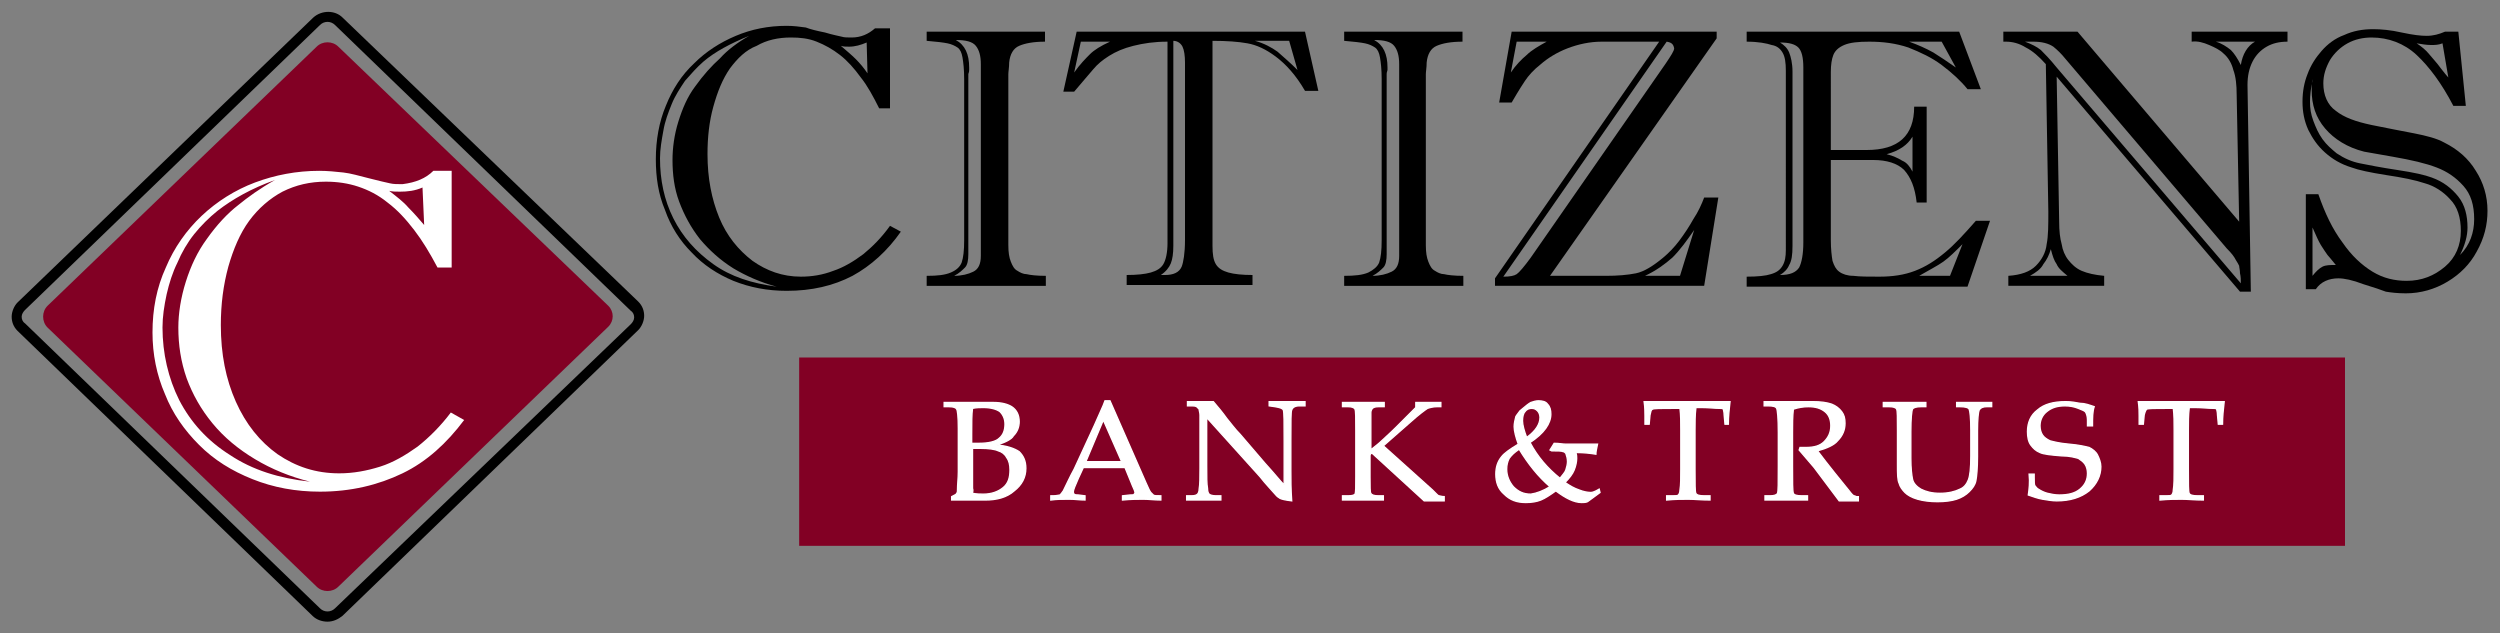
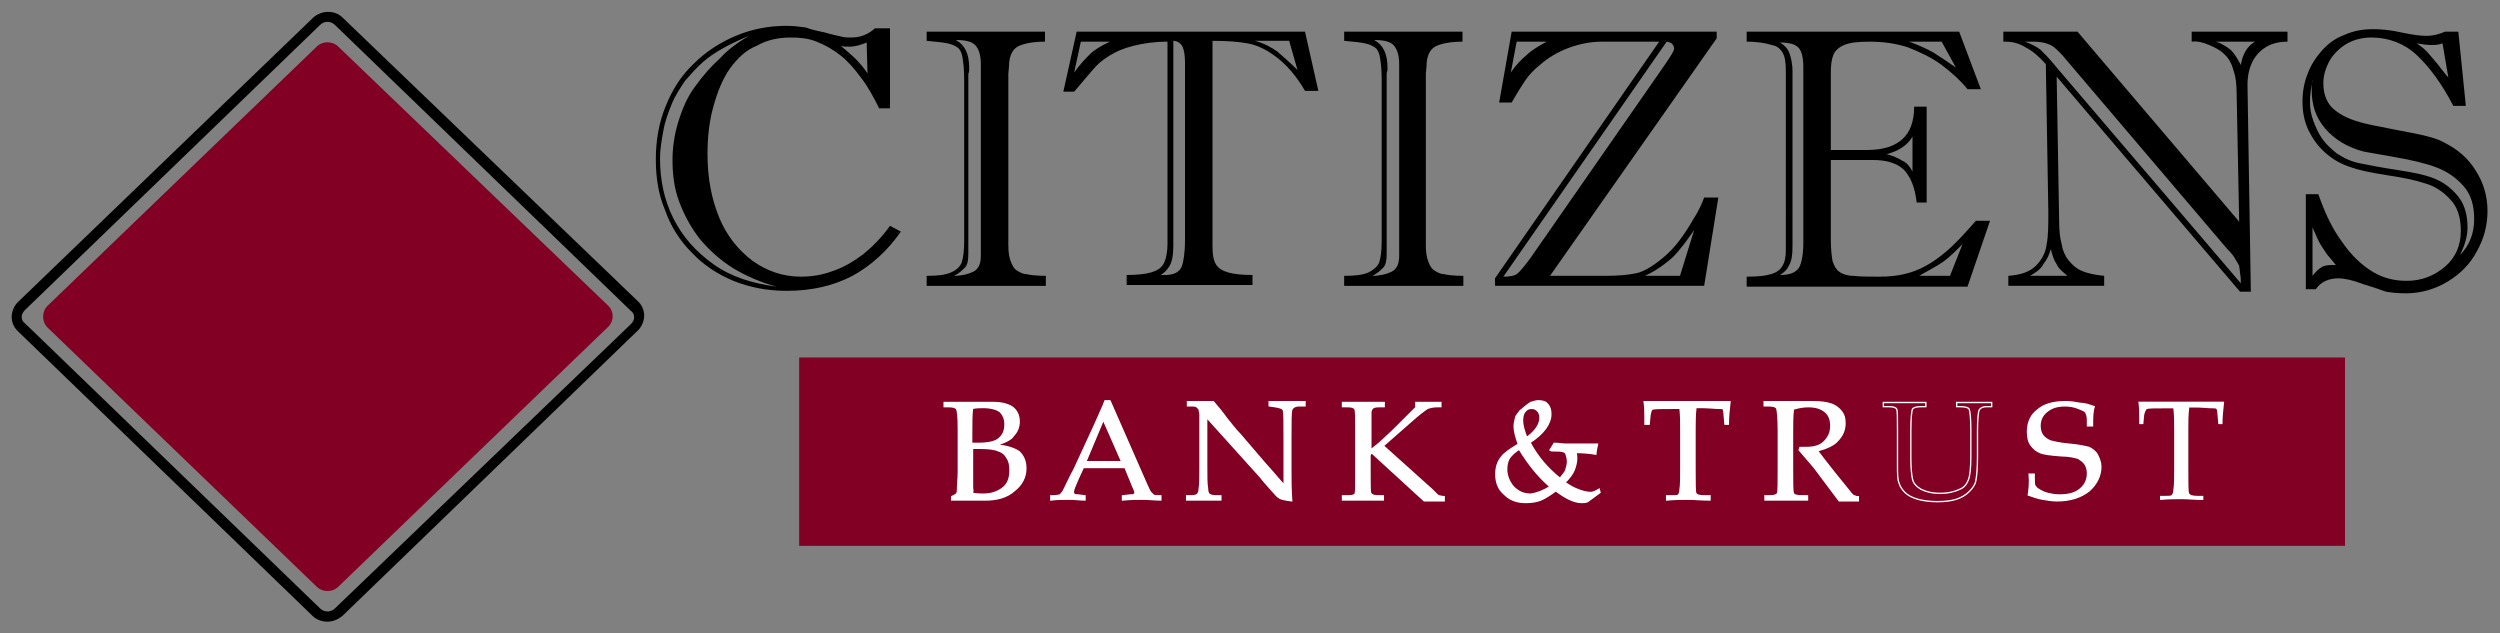
<svg xmlns="http://www.w3.org/2000/svg" version="1.1" id="Layer_1" x="0px" y="0px" viewBox="0 0 300 76" style="enable-background:new 0 0 300 76;" xml:space="preserve">
  <rect x="0" y="0" width="300" height="76" fill="#808080" stroke="none" />
  <style type="text/css">
	.st0{fill:#820024;}
	.st1{fill:#FFFFFF;}
	.st2{fill:none;stroke:#FFFFFF;stroke-width:0.165;stroke-miterlimit:3.864;}
</style>
  <g>
    <path class="st0" d="M5.7,36.7L38,5.6c0.7-0.7,1.9-0.7,2.6,0L73,36.7c0.7,0.7,0.7,1.8,0,2.5L40.6,70.4c-0.7,0.7-1.9,0.7-2.6,0   L5.7,39.3C5,38.6,5,37.4,5.7,36.7" />
    <g>
      <path d="M39.3,74.6c-0.6,0-1.3-0.2-1.8-0.7L2.1,39.7c-0.5-0.5-0.7-1.1-0.7-1.7s0.3-1.3,0.7-1.7v0L37.6,2.1c1-0.9,2.6-0.9,3.5,0    l35.5,34.1c0.5,0.5,0.7,1.1,0.7,1.7s-0.3,1.3-0.7,1.7L41.1,73.9C40.6,74.3,40,74.6,39.3,74.6z M3,37.2c-0.2,0.2-0.4,0.5-0.4,0.8    s0.1,0.6,0.4,0.8L38.4,73c0.5,0.5,1.3,0.5,1.8,0l35.5-34.1c0.2-0.2,0.4-0.5,0.4-0.8s-0.1-0.6-0.4-0.8L40.2,3    c-0.5-0.5-1.3-0.5-1.8,0L3,37.2L3,37.2z" />
    </g>
-     <path class="st1" d="M50.9,27l-0.2-4.5c-0.9,0.4-1.8,0.5-2.7,0.5c-0.5,0-0.9,0-1.3-0.1c0.9,0.7,1.7,1.3,2.3,2   C49.7,25.6,50.3,26.3,50.9,27 M33,21.6c-2.8,1-5.1,2.3-6.9,3.7c-1,0.8-2,1.8-2.8,2.8c-0.8,1-1.5,2.2-2,3.4c-0.6,1.2-1,2.5-1.3,3.8   c-0.3,1.4-0.5,2.7-0.5,4c0,3.1,0.7,6.1,2,8.7c1.4,2.7,3.4,4.9,6.1,6.6c2.7,1.8,5.9,2.8,9.6,3.2c-2.4-0.6-4.6-1.5-6.6-2.7   c-2-1.2-3.7-2.6-5.1-4.3c-1.4-1.7-2.4-3.5-3.1-5.4c-0.7-2-1-4-1-6.1c0-1.7,0.3-3.6,0.9-5.5c0.6-1.9,1.4-3.6,2.5-5.1   c1.2-1.7,2.5-3.1,3.8-4.1C29.7,23.7,31.2,22.6,33,21.6 M52,20.5h2.2v11.6h-1.7c-0.9-1.7-1.8-3.2-2.8-4.5c-1-1.3-2-2.4-3.2-3.3   c-1.1-0.9-2.3-1.5-3.5-1.9c-1.2-0.4-2.5-0.6-3.9-0.6c-1.9,0-3.6,0.4-5.2,1.2c-1.5,0.8-2.9,2-4,3.5c-1.1,1.5-1.9,3.4-2.5,5.5   c-0.6,2.2-0.9,4.5-0.9,7c0,3.5,0.6,6.5,1.8,9.2c1.2,2.7,2.9,4.8,5,6.3c2.2,1.5,4.6,2.3,7.4,2.3c1.7,0,3.3-0.3,4.9-0.8   c1.6-0.5,3.1-1.4,4.5-2.4c1.4-1.1,2.8-2.5,4-4.1l1.6,0.9c-2.1,2.8-4.5,5-7.4,6.4c-2.9,1.4-6.2,2.2-9.9,2.2c-2.9,0-5.6-0.5-8.1-1.5   c-2.5-1-4.6-2.3-6.4-4.1c-1.8-1.8-3.2-3.8-4.1-6.1c-1-2.3-1.5-4.8-1.5-7.4c0-2.8,0.5-5.4,1.6-7.8c1-2.4,2.5-4.5,4.3-6.2   c1.8-1.7,4-3.1,6.4-4c2.4-0.9,5-1.4,7.7-1.4c1,0,2,0.1,2.9,0.2c0.9,0.1,1.9,0.4,3.1,0.7c1.2,0.3,2,0.5,2.5,0.6   c0.4,0.1,0.9,0.1,1.5,0.1C49.9,21.9,51.1,21.4,52,20.5" />
    <path d="M104.1,8.8L104,5.1c-0.7,0.3-1.4,0.5-2.1,0.5c-0.4,0-0.7,0-1-0.1c0.7,0.6,1.3,1.1,1.8,1.6C103.2,7.6,103.7,8.2,104.1,8.8    M89.9,4.3c-2.2,0.9-4.1,1.9-5.5,3.1c-0.8,0.7-1.5,1.5-2.2,2.3c-0.6,0.9-1.2,1.8-1.6,2.8c-0.4,1-0.8,2-1,3.2   c-0.2,1.1-0.4,2.2-0.4,3.3c0,2.6,0.5,5,1.6,7.2c1.1,2.2,2.7,4,4.8,5.5c2.1,1.5,4.6,2.3,7.6,2.7c-1.9-0.5-3.7-1.3-5.2-2.2   c-1.6-1-2.9-2.2-4-3.5c-1.1-1.4-1.9-2.9-2.5-4.5c-0.6-1.6-0.8-3.3-0.8-5c0-1.4,0.2-3,0.7-4.6c0.5-1.6,1.1-3,2-4.2   c1-1.4,2-2.5,3-3.4C87.3,6,88.5,5.1,89.9,4.3 M105,3.4h1.8v9.6h-1.3c-0.7-1.4-1.4-2.7-2.2-3.7c-0.8-1.1-1.6-2-2.5-2.7   c-0.9-0.7-1.8-1.2-2.8-1.6c-1-0.4-2-0.5-3.1-0.5c-1.5,0-2.9,0.3-4.1,1C89.5,6,88.5,7,87.6,8.2c-0.9,1.3-1.5,2.8-2,4.6   c-0.5,1.8-0.7,3.7-0.7,5.7c0,2.9,0.5,5.4,1.4,7.6c0.9,2.2,2.3,3.9,4,5.2c1.7,1.2,3.6,1.9,5.8,1.9c1.3,0,2.6-0.2,3.9-0.7   c1.2-0.4,2.4-1.1,3.6-2c1.1-0.9,2.2-2,3.2-3.4l1.3,0.7c-1.6,2.3-3.6,4.1-5.8,5.3c-2.3,1.2-4.9,1.8-7.9,1.8c-2.3,0-4.4-0.4-6.4-1.2   c-1.9-0.8-3.6-1.9-5-3.4c-1.4-1.4-2.5-3.1-3.2-5.1c-0.8-1.9-1.1-3.9-1.1-6.1c0-2.3,0.4-4.5,1.2-6.4c0.8-2,1.9-3.7,3.4-5.1   c1.4-1.4,3.1-2.5,5-3.3c1.9-0.8,3.9-1.2,6.1-1.2c0.8,0,1.6,0.1,2.3,0.2C97.2,3.5,98,3.7,99,3.9c1,0.3,1.6,0.4,2,0.5   c0.3,0.1,0.7,0.1,1.2,0.1C103.3,4.5,104.2,4.1,105,3.4" />
    <path d="M116.2,8.9v21.6c0,0.7-0.1,1.3-0.4,1.6c-0.3,0.3-0.7,0.7-1.3,1c0.9,0,1.7-0.2,2.3-0.5c0.6-0.3,0.9-0.9,0.9-1.9v-23   c0-1-0.2-1.7-0.6-2.2c-0.4-0.5-1.2-0.7-2.4-0.7c1.1,0.6,1.6,1.7,1.6,3.3c0,0.1,0,0.2,0,0.3C116.3,8.7,116.2,8.8,116.2,8.9    M111.1,3.8h14.3V5c-1.4,0-2.4,0.2-3.1,0.5c-0.7,0.3-1.1,1-1.2,2c0,0.6-0.1,1.1-0.1,1.4c0,0.4,0,0.5,0,0.5v20c0,0.9,0.1,1.5,0.3,2   c0.2,0.5,0.4,0.9,0.8,1.1c0.3,0.2,0.7,0.4,1.1,0.4c0.4,0.1,1.2,0.2,2.3,0.2v1.2h-14.3v-1.2c1.3,0,2.2-0.1,2.9-0.4   c0.7-0.3,1.1-0.7,1.3-1.2c0.2-0.6,0.3-1.4,0.3-2.7V9.5c0-1.2-0.1-2-0.2-2.6c-0.1-0.6-0.3-1-0.6-1.2c-0.3-0.2-0.7-0.4-1.2-0.5   c-0.5-0.1-1.3-0.2-2.5-0.3V3.8z" />
    <path d="M155.7,8.4l-1-3.5h-4.1c1.1,0.3,2,0.8,2.7,1.3C154.1,6.9,154.9,7.6,155.7,8.4 M142.2,28.8V7.5c0-0.8-0.1-1.5-0.3-1.9   c-0.2-0.4-0.6-0.7-1.1-0.7v24.6c0,0.9-0.1,1.6-0.3,2.1c-0.2,0.5-0.6,1-1.2,1.4h0.5c1,0,1.7-0.3,2-1C142,31.5,142.2,30.4,142.2,28.8    M133.2,5h-3.5l-0.8,3.7c0.7-1,1.4-1.7,1.9-2.2C131.3,6,132.1,5.5,133.2,5 M129.2,3.8h27.4l1.6,7.1h-1.6c-1.1-1.9-2.3-3.2-3.5-4.1   c-1.2-0.9-2.3-1.4-3.4-1.6c-1.1-0.2-2.5-0.3-4.2-0.3v24.6c0,1,0.1,1.7,0.4,2.2c0.3,0.5,0.8,0.8,1.5,1c0.7,0.2,1.7,0.3,2.9,0.3v1.2   h-15.1v-1.2c1.2,0,2.2-0.1,2.9-0.3c0.7-0.2,1.2-0.5,1.5-1c0.3-0.5,0.5-1.4,0.5-2.5V5c-1.6,0-2.9,0.2-4.1,0.5   c-1.2,0.3-2.1,0.7-2.9,1.2c-0.8,0.5-1.4,1-1.9,1.6c-0.5,0.6-1.3,1.5-2.3,2.7h-1.3L129.2,3.8z" />
    <path d="M166.4,8.9v21.6c0,0.7-0.1,1.3-0.4,1.6c-0.3,0.3-0.7,0.7-1.3,1c0.9,0,1.7-0.2,2.3-0.5c0.6-0.3,0.9-0.9,0.9-1.9v-23   c0-1-0.2-1.7-0.6-2.2c-0.4-0.5-1.2-0.7-2.4-0.7c1.1,0.6,1.6,1.7,1.6,3.3c0,0.1,0,0.2,0,0.3C166.4,8.7,166.4,8.8,166.4,8.9    M161.2,3.8h14.3V5c-1.4,0-2.4,0.2-3.1,0.5c-0.7,0.3-1.1,1-1.2,2c0,0.6-0.1,1.1-0.1,1.4c0,0.4,0,0.5,0,0.5v20c0,0.9,0.1,1.5,0.3,2   c0.2,0.5,0.4,0.9,0.8,1.1c0.3,0.2,0.7,0.4,1.1,0.4c0.4,0.1,1.2,0.2,2.3,0.2v1.2h-14.3v-1.2c1.3,0,2.2-0.1,2.9-0.4   c0.6-0.3,1.1-0.7,1.3-1.2c0.2-0.6,0.3-1.4,0.3-2.7V9.5c0-1.2-0.1-2-0.2-2.6c-0.1-0.6-0.3-1-0.6-1.2c-0.3-0.2-0.7-0.4-1.2-0.5   c-0.5-0.1-1.3-0.2-2.5-0.3V3.8z" />
    <path d="M197.4,33.1h4.2l1.7-5.5c-0.9,1.3-1.7,2.4-2.6,3.3C199.8,31.7,198.7,32.5,197.4,33.1 M185.6,5H182l-0.7,3.7   c0.6-0.9,1.3-1.6,1.9-2.1C183.8,6,184.7,5.5,185.6,5 M200,5l-19.6,28.2c0.8,0,1.3-0.1,1.6-0.3c0.3-0.2,0.9-0.9,1.7-2l16.2-23.3   c0.6-0.9,1-1.5,1-1.8C200.8,5.3,200.6,5.1,200,5 M204.5,23.7h1.7l-1.7,10.6h-25.1v-0.9L199.1,5h-6.9c-1.4,0-2.8,0.3-4.1,0.8   c-1.3,0.5-2.4,1.2-3.2,1.9c-0.9,0.7-1.5,1.4-1.9,2c-0.8,1.2-1.3,2.1-1.6,2.6h-1.5l1.5-8.5h24.6v0.8L186,33.1h6.7   c1.4,0,2.6-0.1,3.6-0.3c1-0.2,2.1-0.9,3.3-1.9c0.6-0.5,1.3-1.2,1.9-2c0.6-0.8,1.2-1.7,1.7-2.6C203.8,25.4,204.2,24.5,204.5,23.7" />
    <path d="M234,33.1l1.5-3.8c-0.9,0.9-1.6,1.6-2.3,2.1c-0.7,0.5-1.7,1-2.9,1.7H234z M233,5h-3.9c1.1,0.4,2,0.8,2.9,1.3   c0.8,0.5,1.7,1.1,2.7,1.8L233,5z M229.5,20.6v-4.2c-0.6,1-1.6,1.7-3.1,2.1c0.8,0.2,1.4,0.5,1.9,0.8C228.8,19.5,229.2,20,229.5,20.6    M215.1,8.6v20.9c0,1.1-0.1,1.8-0.4,2.3c-0.2,0.5-0.6,0.9-1.1,1.2c1.2,0,1.9-0.3,2.3-0.9c0.3-0.6,0.5-1.6,0.5-3v-21   c0-1.2-0.2-2-0.6-2.4c-0.4-0.4-1.1-0.6-2.2-0.6c0.5,0.3,0.9,0.7,1.1,1.2C214.9,6.8,215.1,7.6,215.1,8.6 M219.7,19.2v9.6   c0,1.1,0.1,1.9,0.2,2.5c0.2,0.6,0.4,1,0.8,1.3c0.4,0.3,1,0.5,1.7,0.5c0.8,0.1,1.8,0.1,3.1,0.1c1.6,0,3-0.2,4.3-0.7   c1.3-0.5,2.4-1.2,3.6-2.2c1.1-0.9,2.3-2.2,3.7-3.8h1.7l-2.7,7.9h-26.5v-1.2c1.3,0,2.3-0.1,2.9-0.3c0.7-0.2,1.1-0.5,1.4-1   c0.3-0.5,0.4-1.1,0.4-1.9V8.5c0-1-0.1-1.7-0.4-2.2c-0.3-0.5-0.7-0.8-1.3-0.9C212,5.2,211,5,209.6,5V3.8h25.5l2.6,6.9h-1.6   c-0.8-1-1.9-2-3.1-2.9c-1.2-0.9-2.5-1.5-4-2.1C227.5,5.2,226,5,224.3,5c-1.3,0-2.3,0.1-3,0.4c-0.7,0.3-1.1,0.7-1.3,1.2   c-0.2,0.5-0.3,1.2-0.3,2V18h4.3c3.8,0,5.7-1.7,5.7-5.2h1.5v11.5H230c-0.2-1.8-0.7-3-1.5-3.9c-0.8-0.8-2.1-1.2-3.7-1.2H219.7z" />
    <path d="M270.6,5h-4.7c0.7,0.2,1.3,0.6,1.8,1c0.4,0.4,0.8,1,1.2,1.8C269.1,6.5,269.7,5.5,270.6,5 M243.6,33.1h4.5   c-0.6-0.5-1.1-0.9-1.3-1.4c-0.3-0.4-0.5-1-0.7-1.8c-0.2,0.7-0.5,1.3-0.9,1.8C244.9,32.3,244.3,32.7,243.6,33.1 M267.2,29.8L247.8,7   c-0.4-0.5-0.9-1-1.4-1.4C245.8,5.2,245,5,244,5h-1c0.8,0.3,1.4,0.6,1.9,1c0.4,0.4,1.1,1.1,1.9,2.1L268.9,34c0-0.4,0-0.8-0.1-1.2   c0-0.4-0.1-0.7-0.1-0.9c-0.1-0.2-0.2-0.4-0.4-0.7C268.1,30.8,267.8,30.4,267.2,29.8 M263,5V3.8h11.5V5c-1,0-1.8,0.2-2.5,0.6   c-0.7,0.4-1.3,1-1.7,1.8c-0.4,0.8-0.6,1.7-0.6,2.8l0.4,24.8h-1.3l-22-25.8l0.3,17.4c0,1.1,0.1,2,0.3,2.7c0.1,0.7,0.4,1.4,0.8,1.9   c0.4,0.5,0.9,1,1.6,1.3c0.7,0.3,1.6,0.5,2.7,0.6v1.2H241v-1.2c1.5-0.1,2.6-0.5,3.3-1.2c0.7-0.7,1.2-1.6,1.3-2.6   c0.2-1,0.2-2.3,0.2-3.9l-0.3-17.7c-0.8-0.9-1.6-1.6-2.4-2c-0.8-0.5-1.6-0.7-2.4-0.7h-0.3V3.8h8.9l19.4,22.8l-0.3-15.2   c0-1.2-0.1-2.2-0.4-3c-0.2-0.8-0.6-1.5-1.2-2c-0.4-0.4-1-0.7-1.7-1C264.4,5.1,263.7,4.9,263,5" />
    <path d="M293.8,9.3l-0.7-4.1c-0.5,0.2-0.9,0.2-1.4,0.2c-0.5,0-1.1-0.1-1.7-0.2c0.6,0.4,1.1,0.8,1.5,1.3c0.4,0.5,0.9,1,1.4,1.7   C293.3,8.7,293.6,9.1,293.8,9.3 M277.5,27.3v5.8c0.4-0.5,0.8-0.9,1.2-1.1c0.4-0.2,0.9-0.2,1.6-0.2c-0.5-0.6-0.8-1-1-1.2   c-0.2-0.3-0.5-0.7-0.8-1.2C278.2,28.9,277.9,28.2,277.5,27.3 M277.5,9.5c-0.2,1.1-0.3,2-0.3,2.7c0,0.8,0.1,1.5,0.4,2.3   c0.3,0.8,0.6,1.5,1.1,2.2c0.5,0.7,1.1,1.2,1.7,1.7c0.9,0.6,1.8,1,2.8,1.2c1,0.2,2.5,0.5,4.5,0.8c2,0.3,3.3,0.6,4.1,0.9   c1.4,0.5,2.4,1.3,3.2,2.3c0.8,1,1.1,2.3,1.1,3.7c0,1-0.3,2.1-0.9,3.3c1.2-1.2,1.7-2.7,1.7-4.3c0-1.7-0.4-3-1.3-4   c-0.9-1-1.9-1.7-3.2-2.2c-1.3-0.5-3-0.9-5.3-1.3c-2.2-0.4-3.4-0.6-3.4-0.6c-2-0.5-3.6-1.5-4.7-2.8c-1.1-1.3-1.6-2.8-1.6-4.6   c0-0.3,0-0.6,0-0.8C277.5,9.8,277.5,9.6,277.5,9.5 M276.8,23.3h1.4c0.8,2.3,1.7,4.2,2.9,5.8c1.1,1.6,2.3,2.7,3.6,3.5   c1.3,0.8,2.7,1.1,4.1,1.1c1.8,0,3.3-0.6,4.6-1.7c1.3-1.1,1.9-2.6,1.9-4.3c0-1.6-0.4-2.9-1.3-3.8c-0.8-0.9-1.9-1.6-3-1.9   c-1.2-0.4-2.7-0.7-4.7-1c-1.9-0.3-3.3-0.6-4.1-0.9c-1.3-0.4-2.3-1-3.2-1.8c-0.9-0.8-1.5-1.7-2-2.7c-0.5-1.1-0.7-2.2-0.7-3.4   c0-1.2,0.2-2.3,0.6-3.3c0.4-1.1,1-2,1.7-2.8c0.7-0.8,1.6-1.5,2.7-1.9c1.1-0.5,2.2-0.7,3.5-0.7c0.9,0,2.1,0.1,3.4,0.4   c1.4,0.3,2.3,0.4,3,0.4c0.8,0,1.5-0.2,2.2-0.5h1.6l0.9,8.9h-1.5c-1.4-2.7-2.9-4.7-4.4-6.1c-1.5-1.4-3.4-2.1-5.4-2.1   c-1,0-2,0.2-2.9,0.7c-0.9,0.5-1.6,1.2-2.1,2c-0.5,0.9-0.8,1.8-0.8,2.8c0,1.4,0.5,2.6,1.5,3.3c1,0.8,2.4,1.3,4.3,1.7   c1.9,0.4,3.6,0.7,5.1,1c1.5,0.3,2.7,0.6,3.6,1.1c1.6,0.8,2.9,1.9,3.8,3.4c0.9,1.4,1.4,3,1.4,4.8c0,1.7-0.4,3.3-1.3,4.9   c-0.8,1.5-2,2.7-3.5,3.6c-1.5,0.9-3.2,1.4-5,1.4c-1,0-1.8-0.1-2.4-0.2c-0.5-0.2-1.4-0.5-2.7-0.9c-1.3-0.5-2.3-0.7-3-0.7   c-1.1,0-2.1,0.4-2.7,1.3h-1.2V23.3z" />
    <rect x="95.9" y="42.9" class="st0" width="185.5" height="22.6" />
    <path class="st1" d="M116.7,59.2c0.5,0.1,1,0.1,1.3,0.1c1,0,1.8-0.3,2.4-0.8c0.6-0.5,0.8-1.2,0.8-2.1c0-0.6-0.1-1.1-0.4-1.5   c-0.2-0.4-0.6-0.7-1-0.8c-0.4-0.2-1.2-0.3-2.1-0.3c-0.3,0-0.6,0-1,0v2.9l0,1c0,0.4,0,0.7,0,0.9C116.8,58.9,116.7,59,116.7,59.2    M116.7,53.2c0.3,0,0.6,0,0.8,0c1.1,0,2-0.2,2.4-0.6c0.5-0.4,0.7-1,0.7-1.7c0-0.6-0.2-1.1-0.6-1.5c-0.4-0.3-1.1-0.5-2-0.5   c-0.4,0-0.8,0-1.3,0.1c-0.1,0.7-0.1,1.7-0.1,3.1V53.2z M119.6,53.4c1.2,0.1,2.1,0.4,2.7,0.8c0.5,0.5,0.8,1.1,0.8,2   c0,1.1-0.5,2-1.4,2.7c-0.9,0.8-2.1,1.1-3.5,1.1l-0.7,0c-0.6,0-1.1,0-1.5,0c-0.3,0-0.6,0-1.1,0l-0.7,0v-0.4c0.4-0.2,0.6-0.3,0.6-0.4   c0.1-0.1,0.1-0.2,0.1-0.4c0-0.7,0.1-1.4,0.1-2.2v-5.2c0-1.4-0.1-2.2-0.2-2.3c-0.1-0.2-0.4-0.3-0.9-0.3h-0.6v-0.5h0.7l0.8,0   c0.4,0,0.7,0,1,0c0.4,0,1.1,0,2.1,0l1.3,0c1,0,1.7,0.2,2.2,0.5c0.6,0.4,0.9,1,0.9,1.8c0,0.6-0.2,1.2-0.7,1.7   C121.4,52.7,120.6,53.1,119.6,53.4" />
    <path class="st2" d="M116.7,59.2c0.5,0.1,1,0.1,1.3,0.1c1,0,1.8-0.3,2.4-0.8c0.6-0.5,0.8-1.2,0.8-2.1c0-0.6-0.1-1.1-0.4-1.5   c-0.2-0.4-0.6-0.7-1-0.8c-0.4-0.2-1.2-0.3-2.1-0.3c-0.3,0-0.6,0-1,0v2.9l0,1c0,0.4,0,0.7,0,0.9C116.8,58.9,116.7,59,116.7,59.2z    M116.7,53.2c0.3,0,0.6,0,0.8,0c1.1,0,2-0.2,2.4-0.6c0.5-0.4,0.7-1,0.7-1.7c0-0.6-0.2-1.1-0.6-1.5c-0.4-0.3-1.1-0.5-2-0.5   c-0.4,0-0.8,0-1.3,0.1c-0.1,0.7-0.1,1.7-0.1,3.1V53.2z M119.6,53.4c1.2,0.1,2.1,0.4,2.7,0.8c0.5,0.5,0.8,1.1,0.8,2   c0,1.1-0.5,2-1.4,2.7c-0.9,0.8-2.1,1.1-3.5,1.1l-0.7,0c-0.6,0-1.1,0-1.5,0c-0.3,0-0.6,0-1.1,0l-0.7,0v-0.4c0.4-0.2,0.6-0.3,0.6-0.4   c0.1-0.1,0.1-0.2,0.1-0.4c0-0.7,0.1-1.4,0.1-2.2v-5.2c0-1.4-0.1-2.2-0.2-2.3c-0.1-0.2-0.4-0.3-0.9-0.3h-0.6v-0.5h0.7l0.8,0   c0.4,0,0.7,0,1,0c0.4,0,1.1,0,2.1,0l1.3,0c1,0,1.7,0.2,2.2,0.5c0.6,0.4,0.9,1,0.9,1.8c0,0.6-0.2,1.2-0.7,1.7   C121.4,52.7,120.6,53.1,119.6,53.4z" />
    <path class="st1" d="M130.3,55.4h4.3l-2.2-5L130.3,55.4z M135,56.1h-5l-0.6,1.3c-0.4,0.9-0.6,1.4-0.6,1.6c0,0.1,0,0.2,0.1,0.3   c0.1,0.1,0.3,0.1,0.5,0.1l0.8,0.1v0.5c-0.6,0-1.2-0.1-1.9-0.1c-0.8,0-1.5,0-2.2,0.1v-0.5l0.3,0c0.4,0,0.7-0.1,0.8-0.1   c0.1-0.1,0.2-0.2,0.4-0.5c0.4-0.8,0.8-1.7,1.3-2.6l2.4-5.2c0.6-1.4,1.1-2.4,1.3-3h0.6l4.3,9.8c0.3,0.7,0.5,1.1,0.6,1.2   c0.1,0.1,0.2,0.2,0.3,0.3c0.1,0.1,0.4,0.1,0.9,0.1v0.5c-0.7,0-1.5-0.1-2.1-0.1c-0.6,0-1.5,0-2.5,0.1v-0.5l0.9-0.1   c0.3,0,0.5,0,0.5-0.1c0.1-0.1,0.1-0.1,0.1-0.2c0-0.1-0.1-0.4-0.3-0.8L135,56.1z" />
    <path class="st2" d="M130.3,55.4h4.3l-2.2-5L130.3,55.4z M135,56.1h-5l-0.6,1.3c-0.4,0.9-0.6,1.4-0.6,1.6c0,0.1,0,0.2,0.1,0.3   c0.1,0.1,0.3,0.1,0.5,0.1l0.8,0.1v0.5c-0.6,0-1.2-0.1-1.9-0.1c-0.8,0-1.5,0-2.2,0.1v-0.5l0.3,0c0.4,0,0.7-0.1,0.8-0.1   c0.1-0.1,0.2-0.2,0.4-0.5c0.4-0.8,0.8-1.7,1.3-2.6l2.4-5.2c0.6-1.4,1.1-2.4,1.3-3h0.6l4.3,9.8c0.3,0.7,0.5,1.1,0.6,1.2   c0.1,0.1,0.2,0.2,0.3,0.3c0.1,0.1,0.4,0.1,0.9,0.1v0.5c-0.7,0-1.5-0.1-2.1-0.1c-0.6,0-1.5,0-2.5,0.1v-0.5l0.9-0.1   c0.3,0,0.5,0,0.5-0.1c0.1-0.1,0.1-0.1,0.1-0.2c0-0.1-0.1-0.4-0.3-0.8L135,56.1z" />
    <path class="st1" d="M144.8,50.1v5.8c0,1.3,0,2.2,0.1,2.7c0,0.4,0.1,0.6,0.2,0.7c0.1,0.1,0.4,0.2,0.8,0.2l0.6,0v0.5   c-0.6,0-1.2,0-1.7,0c-0.3,0-1.1,0-2.4,0v-0.5h0.6c0.4,0,0.6-0.1,0.7-0.2c0.1-0.1,0.2-0.3,0.2-0.6c0.1-0.6,0.1-1.4,0.1-2.5v-4.1   c0-0.8,0-1.5,0-2.3c0-0.3-0.1-0.5-0.1-0.7c-0.1-0.1-0.2-0.2-0.3-0.3c-0.2-0.1-0.4-0.1-0.6-0.1h-0.5v-0.5c0.7,0,1.3,0,1.7,0   c0.4,0,0.9,0,1.4,0c0.6,0.7,1.1,1.3,1.6,2c0.5,0.6,1,1.3,1.6,1.9l3,3.5c1.1,1.2,1.8,2.1,2.3,2.6v-5.3c0-2.2,0-3.4-0.1-3.7   c-0.1-0.2-0.4-0.3-1-0.4l-0.7-0.1v-0.5c0.9,0,1.6,0,2.2,0c0.5,0,1.2,0,2.1,0v0.5h-0.7c-0.5,0-0.8,0.2-0.9,0.5   c-0.1,0.2-0.1,1.4-0.1,3.6v3.7c0,1,0,2.2,0.1,3.6c-0.8-0.1-1.2-0.2-1.4-0.3c-0.1-0.1-0.2-0.1-0.4-0.3c-0.6-0.7-1.3-1.4-2-2.3   L144.8,50.1z" />
    <path class="st2" d="M144.8,50.1v5.8c0,1.3,0,2.2,0.1,2.7c0,0.4,0.1,0.6,0.2,0.7c0.1,0.1,0.4,0.2,0.8,0.2l0.6,0v0.5   c-0.6,0-1.2,0-1.7,0c-0.3,0-1.1,0-2.4,0v-0.5h0.6c0.4,0,0.6-0.1,0.7-0.2c0.1-0.1,0.2-0.3,0.2-0.6c0.1-0.6,0.1-1.4,0.1-2.5v-4.1   c0-0.8,0-1.5,0-2.3c0-0.3-0.1-0.5-0.1-0.7c-0.1-0.1-0.2-0.2-0.3-0.3c-0.2-0.1-0.4-0.1-0.6-0.1h-0.5v-0.5c0.7,0,1.3,0,1.7,0   c0.4,0,0.9,0,1.4,0c0.6,0.7,1.1,1.3,1.6,2c0.5,0.6,1,1.3,1.6,1.9l3,3.5c1.1,1.2,1.8,2.1,2.3,2.6v-5.3c0-2.2,0-3.4-0.1-3.7   c-0.1-0.2-0.4-0.3-1-0.4l-0.7-0.1v-0.5c0.9,0,1.6,0,2.2,0c0.5,0,1.2,0,2.1,0v0.5h-0.7c-0.5,0-0.8,0.2-0.9,0.5   c-0.1,0.2-0.1,1.4-0.1,3.6v3.7c0,1,0,2.2,0.1,3.6c-0.8-0.1-1.2-0.2-1.4-0.3c-0.1-0.1-0.2-0.1-0.4-0.3c-0.6-0.7-1.3-1.4-2-2.3   L144.8,50.1z" />
    <path class="st1" d="M166,53.5l5.9,5.3l0.5,0.5c0.1,0.1,0.2,0.2,0.3,0.2c0.1,0,0.3,0.1,0.6,0.1v0.5c-0.5,0-0.9,0-1.2,0   c-0.4,0-0.8,0-1.2,0l-5.9-5.4c-0.2-0.2-0.3-0.3-0.4-0.3c-0.1,0-0.2,0.1-0.2,0.3v2.5c0,1.2,0,1.9,0.1,2c0.1,0.2,0.4,0.3,0.9,0.3h0.6   v0.5c-0.9,0-1.8,0-2.5,0c-0.8,0-1.6,0-2.4,0v-0.5h0.7c0.5,0,0.7-0.1,0.8-0.2c0.1-0.2,0.1-0.9,0.1-2.1v-5.5c0-1.5,0-2.4-0.1-2.6   c-0.1-0.2-0.4-0.3-0.8-0.3h-0.7v-0.5c1,0,1.8,0,2.3,0c0.3,0,1.2,0,2.7,0v0.5l-0.7,0c-0.4,0-0.6,0.1-0.7,0.2   c-0.1,0.1-0.2,0.3-0.2,0.5c0,0.3,0,1,0,2.2v2.2h0.1c0.5-0.4,0.9-0.7,1.2-1c0.3-0.3,0.9-0.8,1.7-1.6l2.4-2.4v-0.6c0.6,0,1.2,0,1.6,0   c0.4,0,0.9,0,1.4,0v0.5h-0.5c-0.4,0-0.8,0.1-1.1,0.2c-0.3,0.2-1,0.7-2,1.6L166,53.5z" />
    <path class="st2" d="M166,53.5l5.9,5.3l0.5,0.5c0.1,0.1,0.2,0.2,0.3,0.2c0.1,0,0.3,0.1,0.6,0.1v0.5c-0.5,0-0.9,0-1.2,0   c-0.4,0-0.8,0-1.2,0l-5.9-5.4c-0.2-0.2-0.3-0.3-0.4-0.3c-0.1,0-0.2,0.1-0.2,0.3v2.5c0,1.2,0,1.9,0.1,2c0.1,0.2,0.4,0.3,0.9,0.3h0.6   v0.5c-0.9,0-1.8,0-2.5,0c-0.8,0-1.6,0-2.4,0v-0.5h0.7c0.5,0,0.7-0.1,0.8-0.2c0.1-0.2,0.1-0.9,0.1-2.1v-5.5c0-1.5,0-2.4-0.1-2.6   c-0.1-0.2-0.4-0.3-0.8-0.3h-0.7v-0.5c1,0,1.8,0,2.3,0c0.3,0,1.2,0,2.7,0v0.5l-0.7,0c-0.4,0-0.6,0.1-0.7,0.2   c-0.1,0.1-0.2,0.3-0.2,0.5c0,0.3,0,1,0,2.2v2.2h0.1c0.5-0.4,0.9-0.7,1.2-1c0.3-0.3,0.9-0.8,1.7-1.6l2.4-2.4v-0.6c0.6,0,1.2,0,1.6,0   c0.4,0,0.9,0,1.4,0v0.5h-0.5c-0.4,0-0.8,0.1-1.1,0.2c-0.3,0.2-1,0.7-2,1.6L166,53.5z" />
    <path class="st1" d="M183.2,52.5c1.1-0.8,1.6-1.6,1.6-2.4c0-0.3-0.1-0.6-0.3-0.8c-0.2-0.2-0.4-0.3-0.7-0.3c-0.3,0-0.6,0.1-0.8,0.4   c-0.2,0.2-0.3,0.6-0.3,1.1C182.7,51,182.9,51.7,183.2,52.5 M186,58.4c-1.4-1.2-2.6-2.7-3.7-4.5c-0.6,0.4-0.9,0.7-1.2,1.1   c-0.2,0.4-0.3,0.8-0.3,1.3c0,0.8,0.3,1.5,0.8,2.1c0.6,0.6,1.2,0.9,2.1,0.9C184.4,59.2,185.2,58.9,186,58.4 M186,54l0.5-0.8   c0.6,0,1,0.1,1.4,0.1l1.1,0c1.1,0,1.9,0,2.7,0c-0.1,0.5-0.2,0.9-0.2,1.2c-0.6-0.1-1.4-0.2-2.4-0.2c0.1,0.3,0.1,0.5,0.1,0.7   c0,0.4-0.1,0.9-0.3,1.4c-0.2,0.5-0.6,1-1.1,1.5c0.6,0.4,1.1,0.7,1.7,0.9c0.5,0.2,1,0.3,1.4,0.3c0.2,0,0.5-0.1,1-0.4l0.1,0.4   c-0.7,0.5-1.2,0.9-1.5,1.1c-0.2,0.1-0.5,0.1-0.7,0.1c-0.9,0-1.9-0.5-3.1-1.4c-0.7,0.5-1.3,0.9-1.8,1.1c-0.5,0.2-1.1,0.3-1.8,0.3   c-1.1,0-1.9-0.3-2.6-1c-0.7-0.6-1-1.4-1-2.4c0-0.8,0.2-1.5,0.7-2.1c0.3-0.4,1-0.9,2-1.5c-0.3-0.8-0.5-1.6-0.5-2.1   c0-0.4,0.1-0.8,0.2-1.2c0.1-0.2,0.3-0.4,0.5-0.7c0.7-0.6,1.1-0.9,1.3-1c0.3-0.1,0.6-0.2,0.9-0.2c0.5,0,0.9,0.1,1.1,0.4   c0.3,0.3,0.4,0.7,0.4,1.2c0,1.1-0.8,2.3-2.5,3.4c0.9,1.7,2.1,3.1,3.6,4.3c0.3-0.4,0.6-0.7,0.7-1c0.1-0.3,0.2-0.7,0.2-1   c0-0.4-0.1-0.7-0.2-1c-0.1-0.1-0.2-0.2-0.3-0.2c-0.2-0.1-0.7-0.1-1.4-0.1L186,54z" />
    <path class="st2" d="M183.2,52.5c1.1-0.8,1.6-1.6,1.6-2.4c0-0.3-0.1-0.6-0.3-0.8c-0.2-0.2-0.4-0.3-0.7-0.3c-0.3,0-0.6,0.1-0.8,0.4   c-0.2,0.2-0.3,0.6-0.3,1.1C182.7,51,182.9,51.7,183.2,52.5z M186,58.4c-1.4-1.2-2.6-2.7-3.7-4.5c-0.6,0.4-0.9,0.7-1.2,1.1   c-0.2,0.4-0.3,0.8-0.3,1.3c0,0.8,0.3,1.5,0.8,2.1c0.6,0.6,1.2,0.9,2.1,0.9C184.4,59.2,185.2,58.9,186,58.4z M186,54l0.5-0.8   c0.6,0,1,0.1,1.4,0.1l1.1,0c1.1,0,1.9,0,2.7,0c-0.1,0.5-0.2,0.9-0.2,1.2c-0.6-0.1-1.4-0.2-2.4-0.2c0.1,0.3,0.1,0.5,0.1,0.7   c0,0.4-0.1,0.9-0.3,1.4c-0.2,0.5-0.6,1-1.1,1.5c0.6,0.4,1.1,0.7,1.7,0.9c0.5,0.2,1,0.3,1.4,0.3c0.2,0,0.5-0.1,1-0.4l0.1,0.4   c-0.7,0.5-1.2,0.9-1.5,1.1c-0.2,0.1-0.5,0.1-0.7,0.1c-0.9,0-1.9-0.5-3.1-1.4c-0.7,0.5-1.3,0.9-1.8,1.1c-0.5,0.2-1.1,0.3-1.8,0.3   c-1.1,0-1.9-0.3-2.6-1c-0.7-0.6-1-1.4-1-2.4c0-0.8,0.2-1.5,0.7-2.1c0.3-0.4,1-0.9,2-1.5c-0.3-0.8-0.5-1.6-0.5-2.1   c0-0.4,0.1-0.8,0.2-1.2c0.1-0.2,0.3-0.4,0.5-0.7c0.7-0.6,1.1-0.9,1.3-1c0.3-0.1,0.6-0.2,0.9-0.2c0.5,0,0.9,0.1,1.1,0.4   c0.3,0.3,0.4,0.7,0.4,1.2c0,1.1-0.8,2.3-2.5,3.4c0.9,1.7,2.1,3.1,3.6,4.3c0.3-0.4,0.6-0.7,0.7-1c0.1-0.3,0.2-0.7,0.2-1   c0-0.4-0.1-0.7-0.2-1c-0.1-0.1-0.2-0.2-0.3-0.2c-0.2-0.1-0.7-0.1-1.4-0.1L186,54z" />
    <path class="st1" d="M203.5,49c-0.1,0.8-0.1,1.7-0.1,2.6v4.7c0,1.8,0,2.7,0.1,2.9c0.1,0.2,0.4,0.3,1,0.3h0.7v0.5   c-1,0-1.9-0.1-2.6-0.1c-0.7,0-1.6,0-2.6,0.1v-0.5h0.7c0.4,0,0.6,0,0.7-0.1c0.1-0.1,0.2-0.3,0.2-0.6c0.1-0.6,0.1-1.5,0.1-2.5v-4.7   c0-0.9,0-1.8-0.1-2.6h-0.9c-1.4,0-2.2,0-2.4,0.1c-0.2,0.1-0.2,0.3-0.3,0.7l-0.1,1.1h-0.5l0-1c0-0.4,0-1-0.1-1.7c3.1,0,4.9,0,5.5,0   l4.8,0c-0.1,0.9-0.2,1.8-0.2,2.7H207l-0.1-1.1c0-0.4-0.1-0.6-0.1-0.7c-0.1-0.1-0.2-0.1-0.4-0.1c-0.6,0-1.4-0.1-2.2-0.1H203.5z" />
    <path class="st2" d="M203.5,49c-0.1,0.8-0.1,1.7-0.1,2.6v4.7c0,1.8,0,2.7,0.1,2.9c0.1,0.2,0.4,0.3,1,0.3h0.7v0.5   c-1,0-1.9-0.1-2.6-0.1c-0.7,0-1.6,0-2.6,0.1v-0.5h0.7c0.4,0,0.6,0,0.7-0.1c0.1-0.1,0.2-0.3,0.2-0.6c0.1-0.6,0.1-1.5,0.1-2.5v-4.7   c0-0.9,0-1.8-0.1-2.6h-0.9c-1.4,0-2.2,0-2.4,0.1c-0.2,0.1-0.2,0.3-0.3,0.7l-0.1,1.1h-0.5l0-1c0-0.4,0-1-0.1-1.7c3.1,0,4.9,0,5.5,0   l4.8,0c-0.1,0.9-0.2,1.8-0.2,2.7H207l-0.1-1.1c0-0.4-0.1-0.6-0.1-0.7c-0.1-0.1-0.2-0.1-0.4-0.1c-0.6,0-1.4-0.1-2.2-0.1H203.5z" />
    <path class="st1" d="M218.1,54.1c0.6,0.8,1.3,1.7,2.1,2.7l1.7,2.1c0.3,0.4,0.5,0.6,0.6,0.6c0.1,0,0.2,0.1,0.3,0.1h0.2v0.5   c-0.5,0-0.9,0-1.3,0c-0.3,0-0.7,0-1,0l-3-4c-0.6-0.7-1.2-1.4-1.8-2.1l0.1-0.3c0.3,0,0.6,0,0.7,0c1,0,1.7-0.2,2.2-0.7   c0.5-0.5,0.8-1.1,0.8-1.9c0-0.7-0.2-1.3-0.7-1.7c-0.5-0.4-1.1-0.6-2-0.6c-0.6,0-1.2,0.1-1.8,0.3c-0.1,0.9-0.1,1.8-0.1,2.8v4   c0,2,0,3,0.1,3.3c0.1,0.2,0.4,0.3,1,0.3h0.7v0.5c-1,0-1.7,0-2.4,0c-0.5,0-1.4,0-2.7,0v-0.5h0.6c0.5,0,0.8-0.1,0.9-0.3   c0.1-0.2,0.1-1.3,0.1-3.3v-4c0-1.7-0.1-2.7-0.2-2.9c-0.1-0.2-0.4-0.3-1-0.3h-0.5v-0.5c1.1,0,1.9,0,2.4,0c0.4,0,0.9,0,1.6,0   c0.8,0,1.4,0,1.8,0c1,0,1.7,0.1,2.3,0.3c0.5,0.2,0.9,0.5,1.2,0.9c0.3,0.4,0.4,0.8,0.4,1.4c0,0.8-0.3,1.5-0.9,2.1   C220.1,53.4,219.2,53.8,218.1,54.1" />
    <path class="st2" d="M218.1,54.1c0.6,0.8,1.3,1.7,2.1,2.7l1.7,2.1c0.3,0.4,0.5,0.6,0.6,0.6c0.1,0,0.2,0.1,0.3,0.1h0.2v0.5   c-0.5,0-0.9,0-1.3,0c-0.3,0-0.7,0-1,0l-3-4c-0.6-0.7-1.2-1.4-1.8-2.1l0.1-0.3c0.3,0,0.6,0,0.7,0c1,0,1.7-0.2,2.2-0.7   c0.5-0.5,0.8-1.1,0.8-1.9c0-0.7-0.2-1.3-0.7-1.7c-0.5-0.4-1.1-0.6-2-0.6c-0.6,0-1.2,0.1-1.8,0.3c-0.1,0.9-0.1,1.8-0.1,2.8v4   c0,2,0,3,0.1,3.3c0.1,0.2,0.4,0.3,1,0.3h0.7v0.5c-1,0-1.7,0-2.4,0c-0.5,0-1.4,0-2.7,0v-0.5h0.6c0.5,0,0.8-0.1,0.9-0.3   c0.1-0.2,0.1-1.3,0.1-3.3v-4c0-1.7-0.1-2.7-0.2-2.9c-0.1-0.2-0.4-0.3-1-0.3h-0.5v-0.5c1.1,0,1.9,0,2.4,0c0.4,0,0.9,0,1.6,0   c0.8,0,1.4,0,1.8,0c1,0,1.7,0.1,2.3,0.3c0.5,0.2,0.9,0.5,1.2,0.9c0.3,0.4,0.4,0.8,0.4,1.4c0,0.8-0.3,1.5-0.9,2.1   C220.1,53.4,219.2,53.8,218.1,54.1z" />
-     <path class="st1" d="M226,48.8v-0.5c1.2,0,2,0,2.6,0c0.6,0,1.4,0,2.5,0v0.5h-0.6c-0.5,0-0.9,0.1-1,0.3c-0.1,0.2-0.2,1.1-0.2,2.7V55   c0,1.2,0.1,2,0.2,2.5c0.1,0.5,0.5,0.9,1,1.2c0.6,0.3,1.3,0.5,2.3,0.5c1,0,1.8-0.2,2.4-0.5c0.5-0.2,0.8-0.6,1-1.1   c0.2-0.5,0.3-1.4,0.3-2.9v-3.1c0-1.4-0.1-2.3-0.2-2.5c-0.1-0.2-0.5-0.3-1.1-0.3h-0.4v-0.5c1.2,0,1.9,0,2.3,0c0.5,0,1.2,0,1.9,0v0.5   h-0.6c-0.4,0-0.7,0.1-0.9,0.4c-0.1,0.2-0.2,1.1-0.2,2.5v3.1c0,1.4-0.1,2.4-0.2,2.9c-0.1,0.5-0.4,0.9-0.8,1.3   c-0.4,0.4-0.9,0.7-1.5,0.9c-0.6,0.2-1.4,0.3-2.3,0.3c-0.9,0-1.7-0.1-2.4-0.3c-0.7-0.2-1.2-0.5-1.5-0.8c-0.3-0.3-0.6-0.7-0.7-1.1   c-0.2-0.4-0.2-1.2-0.2-2.2l0-1.6v-2.5c0-1.6,0-2.4-0.1-2.6c-0.1-0.2-0.4-0.3-0.9-0.3H226z" />
    <path class="st2" d="M226,48.8v-0.5c1.2,0,2,0,2.6,0c0.6,0,1.4,0,2.5,0v0.5h-0.6c-0.5,0-0.9,0.1-1,0.3c-0.1,0.2-0.2,1.1-0.2,2.7V55   c0,1.2,0.1,2,0.2,2.5c0.1,0.5,0.5,0.9,1,1.2c0.6,0.3,1.3,0.5,2.3,0.5c1,0,1.8-0.2,2.4-0.5c0.5-0.2,0.8-0.6,1-1.1   c0.2-0.5,0.3-1.4,0.3-2.9v-3.1c0-1.4-0.1-2.3-0.2-2.5c-0.1-0.2-0.5-0.3-1.1-0.3h-0.4v-0.5c1.2,0,1.9,0,2.3,0c0.5,0,1.2,0,1.9,0v0.5   h-0.6c-0.4,0-0.7,0.1-0.9,0.4c-0.1,0.2-0.2,1.1-0.2,2.5v3.1c0,1.4-0.1,2.4-0.2,2.9c-0.1,0.5-0.4,0.9-0.8,1.3   c-0.4,0.4-0.9,0.7-1.5,0.9c-0.6,0.2-1.4,0.3-2.3,0.3c-0.9,0-1.7-0.1-2.4-0.3c-0.7-0.2-1.2-0.5-1.5-0.8c-0.3-0.3-0.6-0.7-0.7-1.1   c-0.2-0.4-0.2-1.2-0.2-2.2l0-1.6v-2.5c0-1.6,0-2.4-0.1-2.6c-0.1-0.2-0.4-0.3-0.9-0.3H226z" />
-     <path class="st1" d="M251.3,48.8c-0.2,0.6-0.2,1.3-0.2,2.3h-0.6v-0.7c0-0.4-0.1-0.7-0.2-0.9c-0.1-0.2-0.4-0.3-0.9-0.5   c-0.5-0.2-1-0.3-1.6-0.3c-0.9,0-1.6,0.2-2.2,0.7c-0.5,0.4-0.8,1-0.8,1.7c0,0.4,0.1,0.8,0.3,1.1c0.2,0.3,0.5,0.5,0.9,0.7   c0.4,0.1,1.1,0.3,2.3,0.4c1.2,0.1,2,0.3,2.4,0.4c0.4,0.2,0.8,0.5,1,0.9c0.2,0.4,0.4,0.9,0.4,1.4c0,1.1-0.5,2.1-1.4,2.9   c-1,0.8-2.3,1.2-3.9,1.2c-0.5,0-1.1-0.1-1.7-0.2c-0.6-0.1-1.1-0.3-1.7-0.5c0.1-0.7,0.2-1.5,0.1-2.5h0.6v0.4c0,0.5,0,0.9,0.1,1   c0.1,0.1,0.2,0.3,0.4,0.4c0.3,0.2,0.7,0.4,1.1,0.5c0.4,0.1,0.9,0.2,1.4,0.2c1.1,0,1.9-0.2,2.5-0.7c0.6-0.5,0.9-1.1,0.9-1.9   c0-0.4-0.1-0.8-0.3-1.1c-0.2-0.3-0.5-0.5-0.8-0.7c-0.4-0.1-1-0.3-2-0.3c-1.3-0.1-2.2-0.2-2.6-0.4c-0.5-0.2-0.8-0.5-1.1-0.9   c-0.3-0.4-0.4-1-0.4-1.6c0-1.1,0.4-2,1.2-2.6c0.8-0.7,1.9-1,3.4-1c0.6,0,1.2,0.1,1.7,0.2C250.2,48.4,250.7,48.6,251.3,48.8" />
+     <path class="st1" d="M251.3,48.8c-0.2,0.6-0.2,1.3-0.2,2.3h-0.6v-0.7c0-0.4-0.1-0.7-0.2-0.9c-0.1-0.2-0.4-0.3-0.9-0.5   c-0.5-0.2-1-0.3-1.6-0.3c-0.9,0-1.6,0.2-2.2,0.7c-0.5,0.4-0.8,1-0.8,1.7c0,0.4,0.1,0.8,0.3,1.1c0.2,0.3,0.5,0.5,0.9,0.7   c0.4,0.1,1.1,0.3,2.3,0.4c1.2,0.1,2,0.3,2.4,0.4c0.4,0.2,0.8,0.5,1,0.9c0.2,0.4,0.4,0.9,0.4,1.4c0,1.1-0.5,2.1-1.4,2.9   c-1,0.8-2.3,1.2-3.9,1.2c-0.5,0-1.1-0.1-1.7-0.2c-0.6-0.1-1.1-0.3-1.7-0.5c0.1-0.7,0.2-1.5,0.1-2.5h0.6v0.4c0,0.5,0,0.9,0.1,1   c0.1,0.1,0.2,0.3,0.4,0.4c0.3,0.2,0.7,0.4,1.1,0.5c0.4,0.1,0.9,0.2,1.4,0.2c1.1,0,1.9-0.2,2.5-0.7c0.6-0.5,0.9-1.1,0.9-1.9   c0-0.4-0.1-0.8-0.3-1.1c-0.2-0.3-0.5-0.5-0.8-0.7c-0.4-0.1-1-0.3-2-0.3c-1.3-0.1-2.2-0.2-2.6-0.4c-0.5-0.2-0.8-0.5-1.1-0.9   c-0.3-0.4-0.4-1-0.4-1.6c0-1.1,0.4-2,1.2-2.6c0.8-0.7,1.9-1,3.4-1C250.2,48.4,250.7,48.6,251.3,48.8" />
    <path class="st2" d="M251.3,48.8c-0.2,0.6-0.2,1.3-0.2,2.3h-0.6v-0.7c0-0.4-0.1-0.7-0.2-0.9c-0.1-0.2-0.4-0.3-0.9-0.5   c-0.5-0.2-1-0.3-1.6-0.3c-0.9,0-1.6,0.2-2.2,0.7c-0.5,0.4-0.8,1-0.8,1.7c0,0.4,0.1,0.8,0.3,1.1c0.2,0.3,0.5,0.5,0.9,0.7   c0.4,0.1,1.1,0.3,2.3,0.4c1.2,0.1,2,0.3,2.4,0.4c0.4,0.2,0.8,0.5,1,0.9c0.2,0.4,0.4,0.9,0.4,1.4c0,1.1-0.5,2.1-1.4,2.9   c-1,0.8-2.3,1.2-3.9,1.2c-0.5,0-1.1-0.1-1.7-0.2c-0.6-0.1-1.1-0.3-1.7-0.5c0.1-0.7,0.2-1.5,0.1-2.5h0.6v0.4c0,0.5,0,0.9,0.1,1   c0.1,0.1,0.2,0.3,0.4,0.4c0.3,0.2,0.7,0.4,1.1,0.5c0.4,0.1,0.9,0.2,1.4,0.2c1.1,0,1.9-0.2,2.5-0.7c0.6-0.5,0.9-1.1,0.9-1.9   c0-0.4-0.1-0.8-0.3-1.1c-0.2-0.3-0.5-0.5-0.8-0.7c-0.4-0.1-1-0.3-2-0.3c-1.3-0.1-2.2-0.2-2.6-0.4c-0.5-0.2-0.8-0.5-1.1-0.9   c-0.3-0.4-0.4-1-0.4-1.6c0-1.1,0.4-2,1.2-2.6c0.8-0.7,1.9-1,3.4-1c0.6,0,1.2,0.1,1.7,0.2C250.2,48.4,250.7,48.6,251.3,48.8z" />
    <path class="st1" d="M262.7,49c-0.1,0.8-0.1,1.7-0.1,2.6v4.7c0,1.8,0,2.7,0.1,2.9c0.1,0.2,0.4,0.3,1,0.3h0.7v0.5   c-1,0-1.9-0.1-2.6-0.1c-0.7,0-1.6,0-2.6,0.1v-0.5h0.7c0.4,0,0.6,0,0.7-0.1c0.1-0.1,0.2-0.3,0.2-0.6c0.1-0.6,0.1-1.5,0.1-2.5v-4.7   c0-0.9,0-1.8-0.1-2.6H260c-1.4,0-2.2,0-2.4,0.1c-0.1,0.1-0.2,0.3-0.3,0.7l-0.1,1.1h-0.5l0-1c0-0.4,0-1-0.1-1.7c3.1,0,4.9,0,5.5,0   l4.8,0c-0.1,0.9-0.2,1.8-0.2,2.7h-0.5l-0.1-1.1c0-0.4-0.1-0.6-0.1-0.7c-0.1-0.1-0.2-0.1-0.4-0.1c-0.6,0-1.4-0.1-2.2-0.1H262.7z" />
-     <path class="st2" d="M262.7,49c-0.1,0.8-0.1,1.7-0.1,2.6v4.7c0,1.8,0,2.7,0.1,2.9c0.1,0.2,0.4,0.3,1,0.3h0.7v0.5   c-1,0-1.9-0.1-2.6-0.1c-0.7,0-1.6,0-2.6,0.1v-0.5h0.7c0.4,0,0.6,0,0.7-0.1c0.1-0.1,0.2-0.3,0.2-0.6c0.1-0.6,0.1-1.5,0.1-2.5v-4.7   c0-0.9,0-1.8-0.1-2.6H260c-1.4,0-2.2,0-2.4,0.1c-0.1,0.1-0.2,0.3-0.3,0.7l-0.1,1.1h-0.5l0-1c0-0.4,0-1-0.1-1.7c3.1,0,4.9,0,5.5,0   l4.8,0c-0.1,0.9-0.2,1.8-0.2,2.7h-0.5l-0.1-1.1c0-0.4-0.1-0.6-0.1-0.7c-0.1-0.1-0.2-0.1-0.4-0.1c-0.6,0-1.4-0.1-2.2-0.1H262.7z" />
  </g>
</svg>